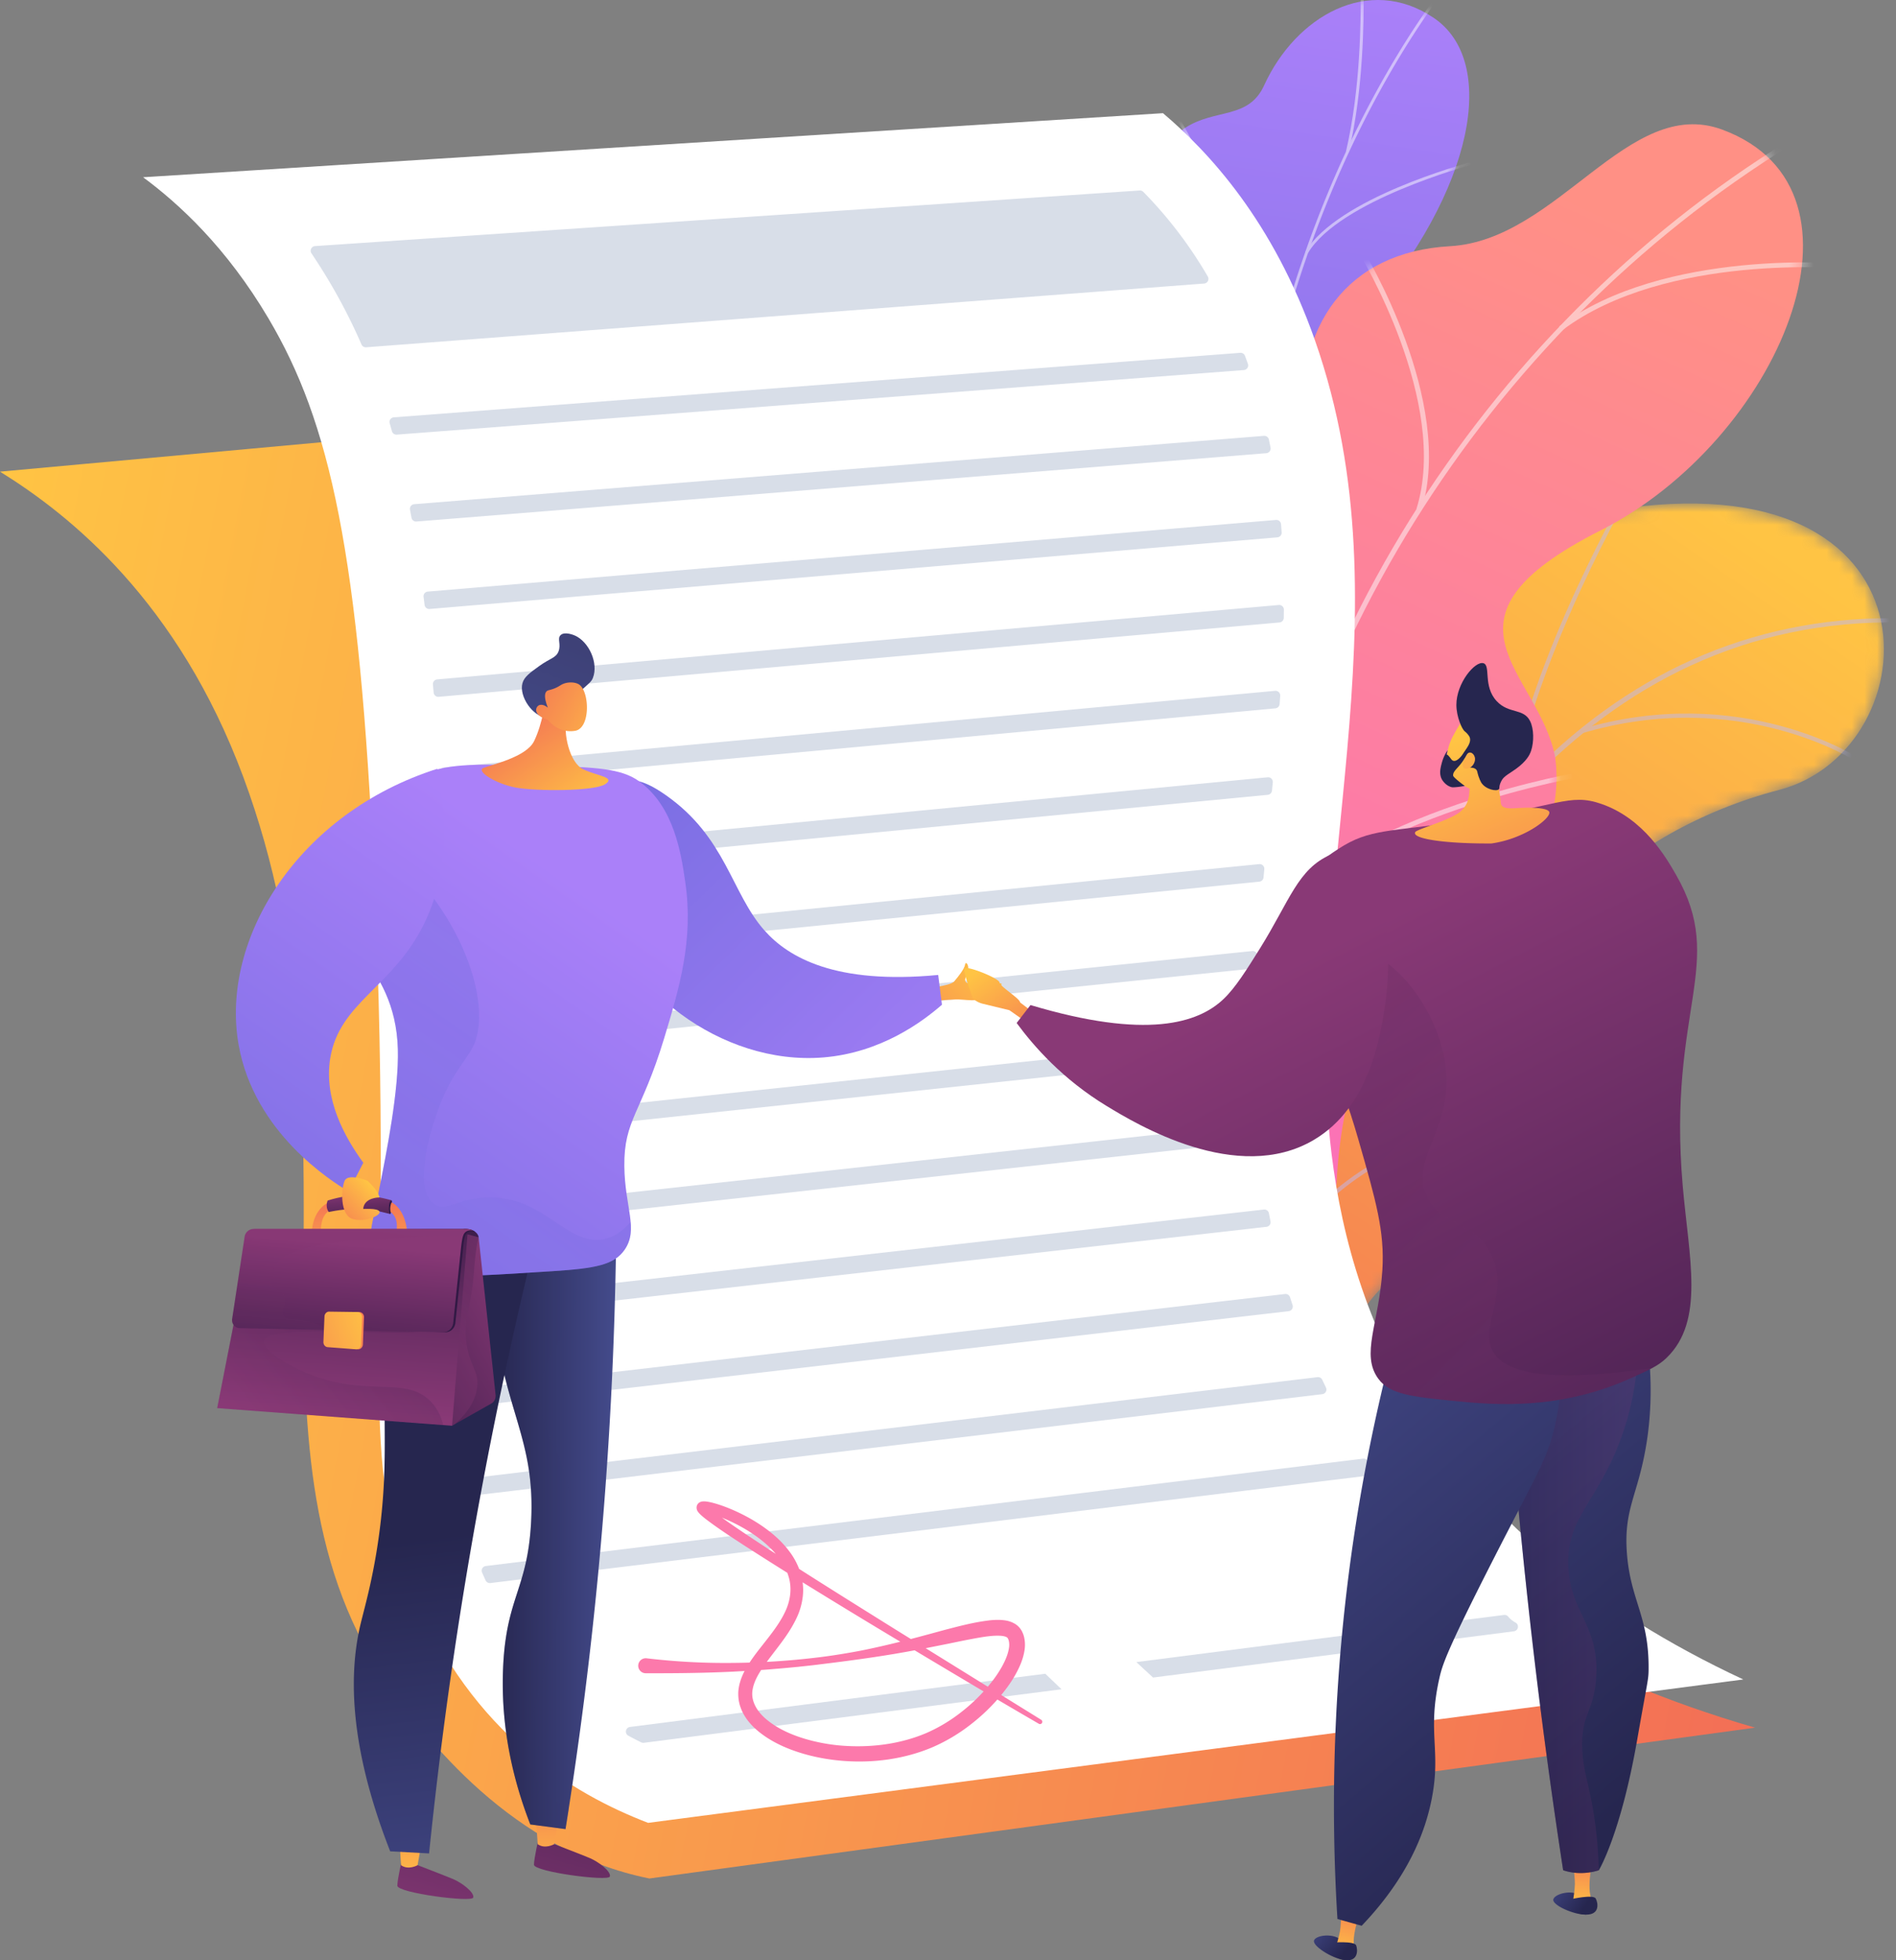
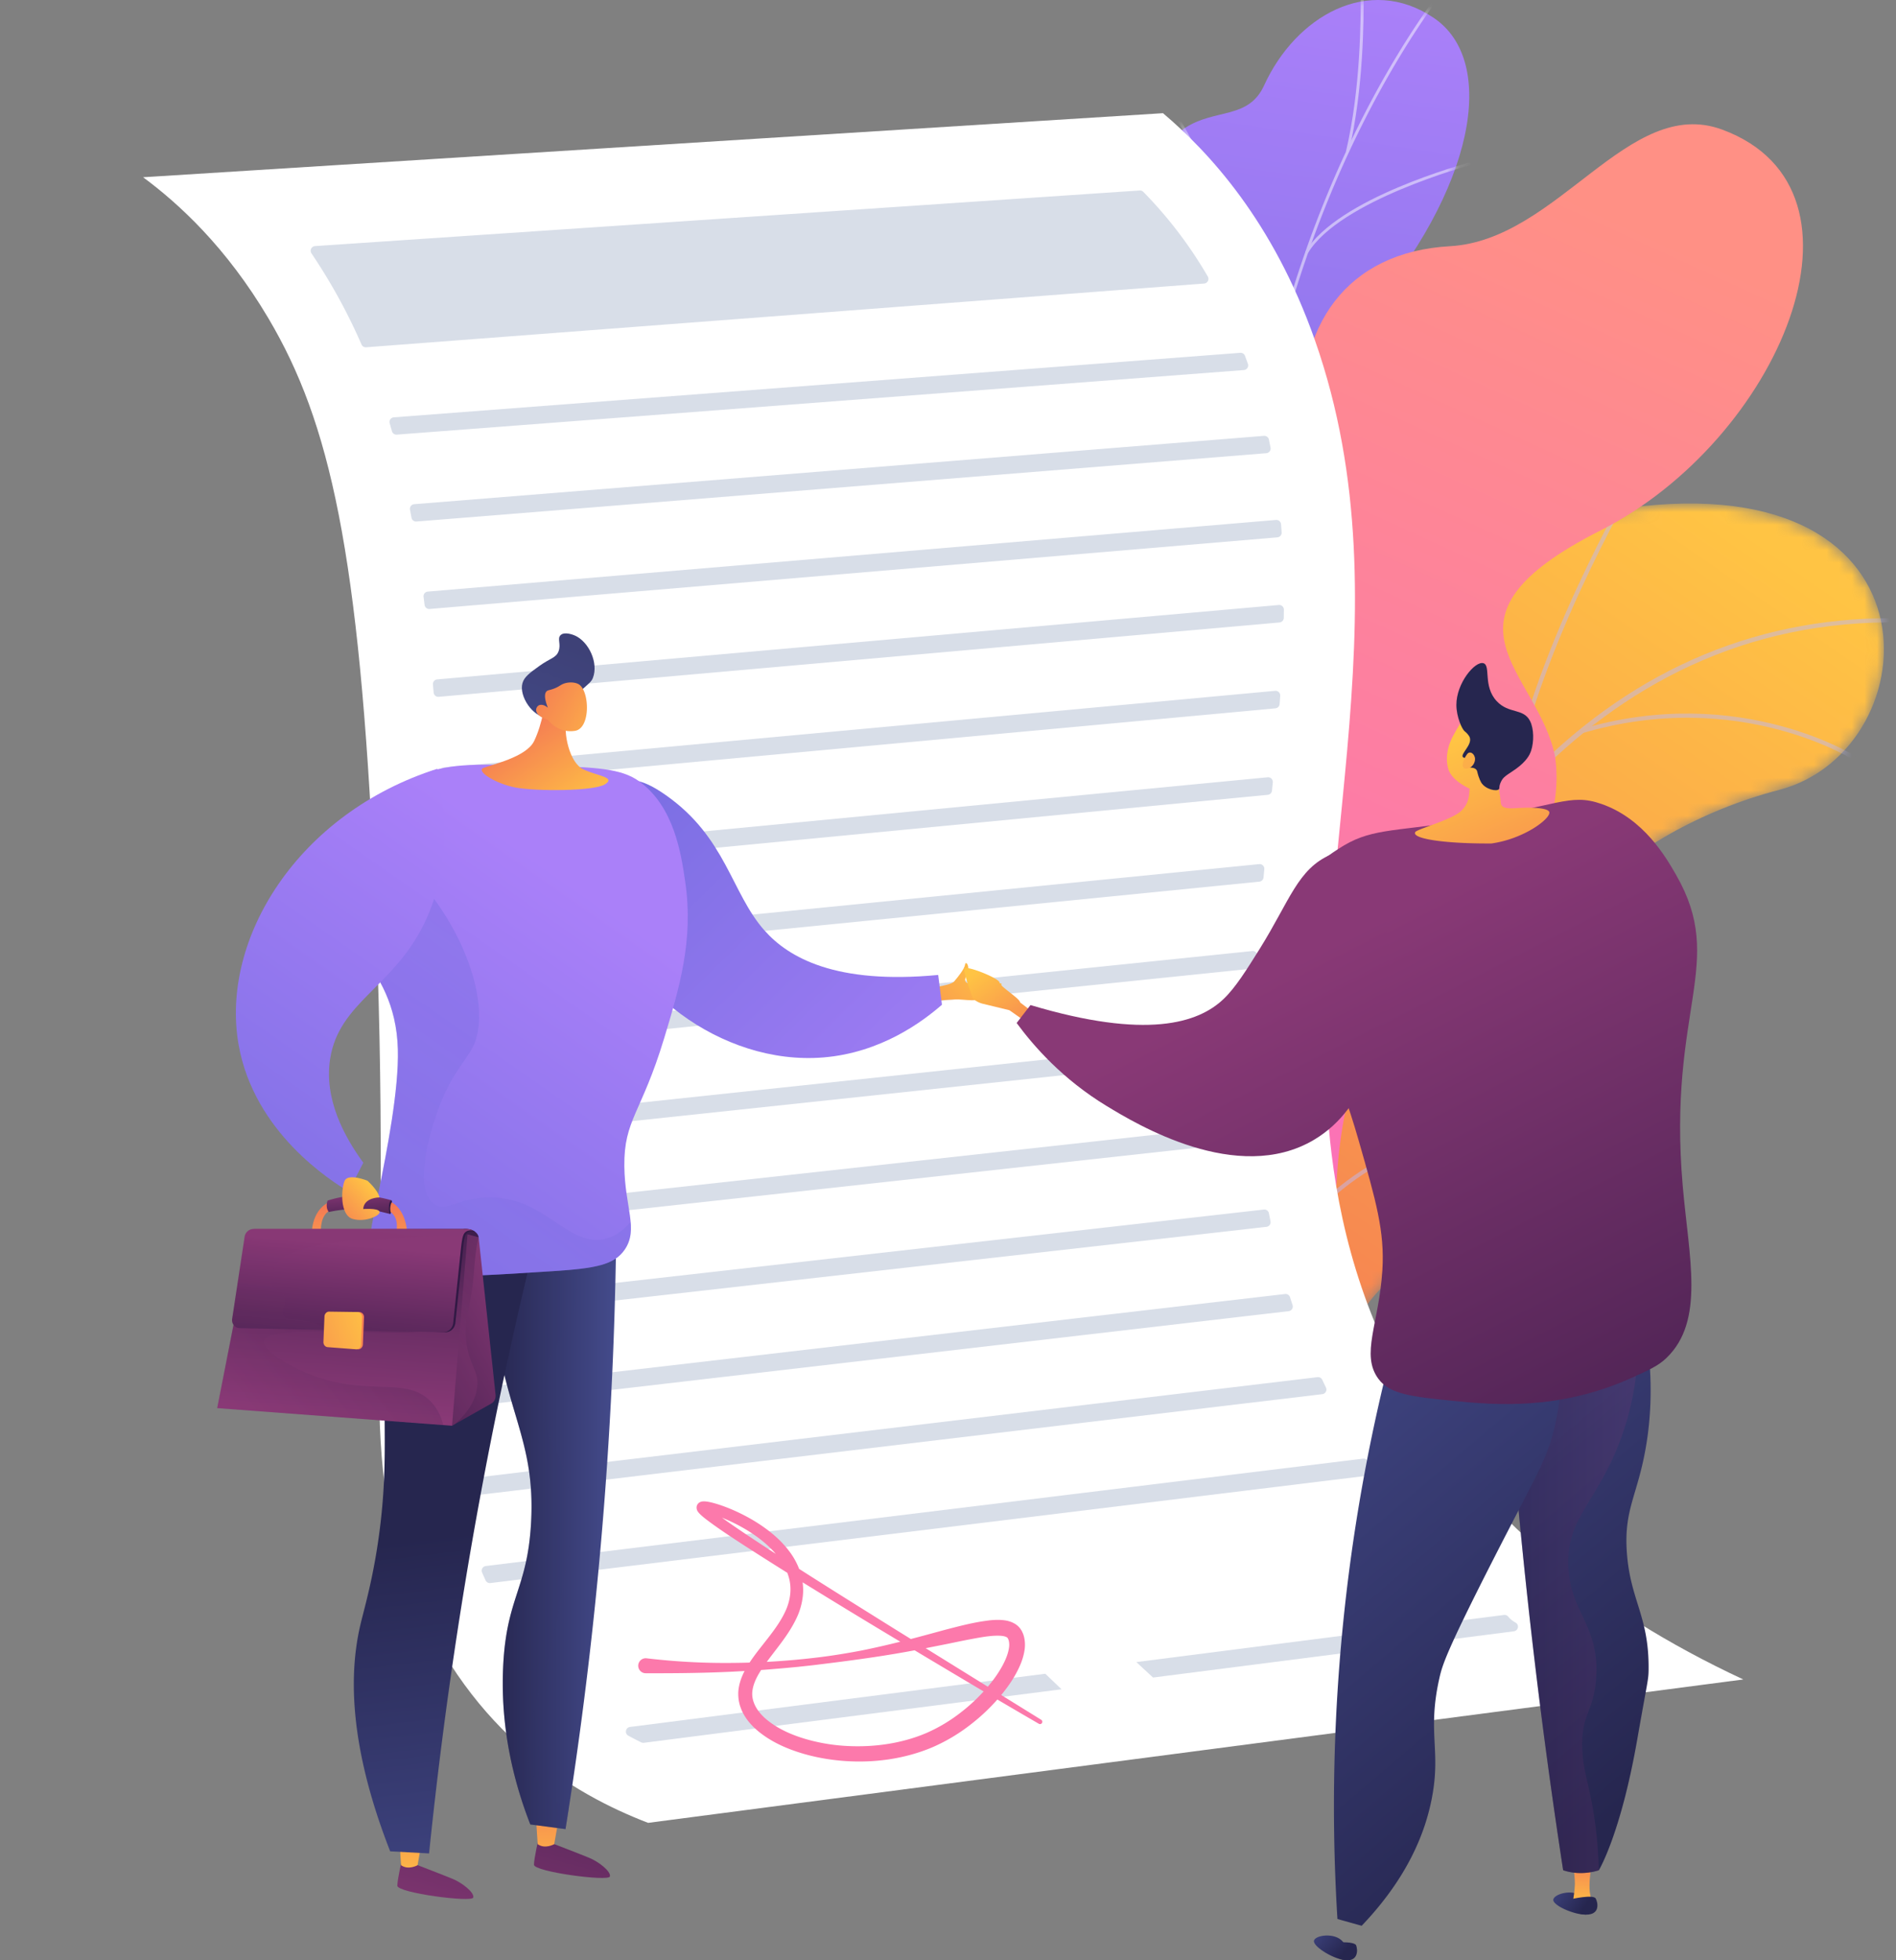
<svg xmlns="http://www.w3.org/2000/svg" width="150" height="155" fill="none">
  <rect width="100%" height="100%" fill="#808080" stroke="none" />
  <mask id="a" style="mask-type:luminance" maskUnits="userSpaceOnUse" x="86" y="39" width="64" height="90">
    <path d="m89.447 123.907 15.109 4.129s4.963-6.973 2.755-13.455c-4.504-13.224 7.393-16.246 12.187-18.257 7.229-3.033 12.277-8.858 4.318-14.17-7.958-5.313 4.55-16.478 16.931-19.693 12.116-3.147 13.514-26.5-13.334-22.097-16.034 2.63-17.932 18.348-20.777 26.058-2.846 7.71-14.77 5.153-13.388 15.9 1.182 9.18 6.063 16.972-.464 21.277-6.528 4.305-8.78 10.517-3.337 20.308z" fill="#fff" />
  </mask>
  <g mask="url(#a)">
    <path d="m89.447 123.907 15.109 4.13s4.963-6.973 2.755-13.455c-4.504-13.225 7.393-16.247 12.187-18.258 7.229-3.033 11.499-8.337 5.405-14.201-6.895-6.635 3.463-16.447 15.844-19.662 12.116-3.147 13.514-26.5-13.334-22.097-16.034 2.63-17.932 18.348-20.777 26.058-2.846 7.71-14.77 5.153-13.388 15.9 1.182 9.18 6.063 16.972-.464 21.277-6.528 4.305-8.78 10.517-3.337 20.308z" fill="url(#b)" />
  </g>
  <mask id="c" style="mask-type:luminance" maskUnits="userSpaceOnUse" x="86" y="39" width="64" height="90">
    <path d="m89.447 123.907 15.109 4.129s4.963-6.973 2.755-13.455c-4.504-13.224 7.393-16.246 12.187-18.257 7.229-3.033 12.277-8.858 4.318-14.17-7.958-5.313 4.55-16.478 16.931-19.693 12.116-3.147 13.514-26.5-13.334-22.097-16.034 2.63-17.932 18.348-20.777 26.058-2.846 7.71-14.77 5.153-13.388 15.9 1.182 9.18 6.063 16.972-.464 21.277-6.528 4.305-8.78 10.517-3.337 20.308z" fill="#fff" />
  </mask>
  <g opacity=".5" fill="#BEB8F2" mask="url(#c)">
    <path d="m95.603 127.096.33.029c.017-.205 1.842-20.628 9.756-40.329 7.291-18.15 21.393-39.382 47.167-37.464l.025-.33c-11.474-.854-21.627 2.73-30.179 10.65-6.832 6.327-12.66 15.42-17.322 27.027-7.931 19.746-9.76 40.213-9.777 40.417z" />
    <path d="m119.271 63.116.327.047c1.568-10.893 9.672-24.76 9.753-24.9l-.284-.167c-.082.139-8.219 14.063-9.796 25.02zM125.114 57.995c12.565-3.755 21.72 2.197 21.811 2.257l.183-.275c-.092-.062-9.369-6.1-22.089-2.3l.095.318zM101.217 99.958c7.677-14.064 29.138-12.161 29.346-12.125l.077-.321c-.2-.055-21.968-1.9-29.713 12.287l.29.159zM102.86 93.559l.331.02c.631-10.204-8.027-19.711-8.115-19.806l-.243.224c.087.094 8.65 9.5 8.027 19.562zM96.29 123.917c2.06-5.727 11.684-8.078 11.781-8.101l-.077-.322c-.403.096-9.894 2.415-12.015 8.311l.311.112zM96.658 119.075l.329.032c.47-4.79-5.054-11.778-6.87-14.074-.256-.325-.477-.605-.507-.663l-.296.147c.04.082.187.269.544.721 1.795 2.27 7.256 9.18 6.8 13.837z" />
  </g>
  <path d="M105.114 65.231c2.435 2.575 1.934 5.975 1.187 8.379-.327.094-.492.231-.8.398-2.781 1.512-4.29 1.564-7.266 2.62-.64.228-2.724.323-3.578.308l-1.591-.055s-4.836-6.567-1.424-9.715c3.412-3.147-.39-9.968-1.959-13.83-.963-2.37-.644-3.763-.858-4.691-2.266-9.825-6.017-11.831-4.791-15.479 1.353-4.026 6.311-2.734 8.015-7.036 1.923-4.859-3.109-9.768-.261-13.96.488-.718 1.01-1.443 1.984-2.068 2.408-1.545 4.998-.639 6.241-3.356 2.499-5.464 8.275-8.794 13.41-5.336 5.069 3.413 3.343 13.525-5.577 23.767-5.513 8.007-5.075 9.818-3.149 13.986 1.348 2.92 6.94 9.942 3.461 14.35-3.479 4.408-5.828 8.775-3.044 11.718z" fill="url(#d)" />
  <mask id="e" style="mask-type:luminance" maskUnits="userSpaceOnUse" x="88" y="0" width="29" height="78">
    <path d="m105.123 76.608-11.73.47s-5.163-6.764-1.751-9.912c3.412-3.147-.39-9.968-1.959-13.83-4.256-10.476 8.613-13.03 4.311-26.915-1.144-3.694-4.663-10.363-2.206-14.25 2.8-4.43 6.626-1.93 8.225-5.425 2.499-5.463 8.275-8.794 13.41-5.336 5.069 3.413 3.343 13.525-5.577 23.767-5.513 8.007-5.075 9.818-3.149 13.986 1.348 2.92 6.94 9.942 3.461 14.35-3.479 4.408-5.828 8.775-3.044 11.718 4.235 4.48.009 11.377.009 11.377z" fill="#fff" />
  </mask>
  <g opacity=".5" fill="#FCFDFE" mask="url(#e)">
    <path d="m99.853 76.297-.23.037a145.668 145.668 0 0 1-.593-3.806c-1.325-9.317-1.661-18.425-1.001-27.072.56-7.326 1.841-14.425 3.809-21.098 1.583-5.366 3.616-10.488 6.043-15.222 1.707-3.329 3.589-6.433 5.594-9.227.35-.487.736-.967 1.11-1.431.498-.62 1.013-1.26 1.444-1.92l.198.11c-.437.67-.955 1.314-1.456 1.937-.372.462-.757.94-1.103 1.422-1.999 2.785-3.875 5.88-5.577 9.199-2.421 4.723-4.449 9.832-6.029 15.186-1.964 6.66-3.242 13.744-3.801 21.056-.66 8.632-.323 17.726 1 27.028.178 1.257.378 2.535.592 3.8z" />
    <path d="m100.029 32.616-.23-.03c1.583-9.168-6.605-22.983-6.688-23.122l.204-.107c.083.14 8.309 14.019 6.714 23.26zM98.019 58.585l-.233-.006c.292-6.335 10.574-14.05 10.678-14.127l.144.168c-.103.077-10.302 7.729-10.59 13.965zM98.188 62.188l-.23.032c-.601-4.09-3.782-9.335-8.956-14.77-.26-.273-.26-.273-.267-.314l.23-.035-.115.018.1-.056c.015.02.114.123.228.243 5.203 5.465 8.404 10.75 9.01 14.882zM99.496 73.979l-.23-.03c.76-4.512 7.071-7.981 7.135-8.016l.115.186c-.063.034-6.278 3.451-7.02 7.86zM99.52 76.408c-1.909-3.192-4.876-5.965-9.072-8.478l.128-.182c4.229 2.533 7.22 5.33 9.148 8.553l-.204.107zM106.71 12.035l-.227-.042c1.186-5.056 1.172-10.604 1.167-12.427-.001-.441-.001-.597.01-.65l.229.033c-.007.041-.007.294-.006.613.005 1.829.018 7.395-1.173 12.473zM103.476 20.01l-.202-.103c2.562-4.249 12.618-6.96 13.044-7.073l.061.207c-.103.028-10.388 2.8-12.903 6.97z" />
  </g>
  <path d="M105.117 99.177c-.805-.006-.354-4.209-3.281-9.174-.731-1.24-4.25-8.284-10.149-7.797l-3.435.283c-1.285-2.445-2.042-4.988 1.302-6.379 5.193-2.16 4.137-11.128 2.238-14.12-2.35-3.705-7.636-12.436.337-15.894 6.637-2.879 11.544-3.457 10.915-11.91-.63-8.453 3.532-14.264 11.668-14.718 8.562-.477 14.111-11.965 21.541-9.219 12.947 4.786 4.418 24.585-9.615 31.685-14.032 7.1-4.91 11.115-3.601 17.939.085.64.169 1.64.043 2.838-.773 7.377-8.127 9.502-12.795 16.02-6.366 8.888-3.812 20.458-5.168 20.447z" fill="url(#f)" />
  <mask id="g" style="mask-type:luminance" maskUnits="userSpaceOnUse" x="87" y="9" width="56" height="76">
-     <path d="M107.67 82.383 89.149 84.43c-1.386-2.355-3.33-6.766.405-8.32 5.193-2.16 4.137-11.128 2.238-14.121-2.35-3.704-7.636-12.435.337-15.893 6.637-2.879 11.544-3.457 10.914-11.91-.629-8.453 3.533-14.264 11.669-14.718 8.562-.477 14.111-11.965 21.541-9.219 12.947 4.786 4.417 24.585-9.615 31.685-14.032 7.1-4.91 11.115-3.601 17.94 1.786 9.315-11.919 8.898-14.98 13.002-2.4 3.217-1.355 7.143-.387 9.507z" fill="#fff" />
-   </mask>
+     </mask>
  <g opacity=".5" fill="#FCFDFE" mask="url(#g)">
    <path d="m98.608 80.598-.403-.03c2.295-27.792 18.874-54.397 43.266-69.432l.221.32c-24.289 14.971-40.798 41.465-43.084 69.142z" />
    <path d="m101.235 65.546-.401.047c-1.402-10.876-12.36-18.22-12.472-18.293l.232-.313c.112.074 11.217 7.513 12.641 18.56zM99.178 75.496l-.376-.14c4.298-10.34 25.351-14.149 25.564-14.186l.074.375c-.21.037-21.046 3.808-25.262 13.951zM112.446 40.354l-.388-.108c2.655-8.447-4.487-20.158-4.559-20.275l.349-.192c.073.119 7.302 11.972 4.598 20.575zM123.595 26.115l-.251-.298c8.325-6.251 22.634-4.968 22.778-4.954l-.041.38c-.142-.014-14.29-1.282-22.486 4.872z" />
  </g>
-   <path d="M91.591 28.921 0 37.294c5.534 3.419 14.097 10.27 19.252 24.152 10.149 27.33-1.127 52.786 11.07 71.169 3.246 4.891 10.244 13.749 21.055 15.92l87.471-11.926c-28.643-8.304-36.411-24.005-37.906-37.391-1.499-13.434 2.767-29.502-2.343-51.124-2.09-8.841-4.942-15.203-7.008-19.173z" fill="url(#h)" />
  <path d="M11.322 14.015 92.01 8.95c3.621 3.068 8.707 8.522 12.021 17.958 7.627 21.714-1.257 43.19 1.31 64.296 1.637 13.46 8.39 30.322 32.578 41.593l-86.644 11.339c-5.967-2.286-13.921-7.038-18.524-18.093-4.879-11.721-1.463-19.65-3.144-56.494-1.183-25.93-3.51-36.157-8.357-44.355-3.355-5.677-7.138-9.115-9.928-11.178z" fill="#fff" />
  <path d="M99.49 89.219c.017.212.035.425.054.637a.368.368 0 0 1-.326.4l-63.088 6.93a.368.368 0 0 1-.41-.37c.003-.213.005-.429.006-.647a.37.37 0 0 1 .329-.365l63.028-6.923c.206-.022.39.13.407.338zM99.237 82.428v.644c.001.19-.14.349-.329.368L36.15 90.124a.368.368 0 0 1-.408-.364l-.003-.646a.37.37 0 0 1 .33-.37L98.83 82.06a.369.369 0 0 1 .407.368zM100.391 95.94c.04.21.081.42.123.629a.367.367 0 0 1-.319.439l-64.15 7.254a.369.369 0 0 1-.41-.371l.008-.648a.37.37 0 0 1 .327-.363l64.018-7.239a.368.368 0 0 1 .403.299zM89.899 131.423l29.091-3.726a.366.366 0 0 1 .332.134c.156.192.35.344.568.463a.369.369 0 0 1-.119.695l-28.55 3.657-1.322-1.223zM49.842 136.553l32.857-4.208c.426.412.855.821 1.285 1.228l-33.043 4.232a.38.38 0 0 1-.213-.035c-.345-.17-.685-.346-1.019-.528-.313-.17-.221-.643.133-.689zM99.474 75.59c-.014.216-.027.433-.039.65a.368.368 0 0 1-.33.345l-63.037 6.498a.368.368 0 0 1-.406-.36 557.68 557.68 0 0 0-.013-.644.37.37 0 0 1 .331-.376L99.07 75.2a.367.367 0 0 1 .404.39zM108.188 115.502c.131.199.264.397.397.594a.368.368 0 0 1-.259.574l-69.529 8.504a.37.37 0 0 1-.38-.211 33.093 33.093 0 0 1-.277-.62.37.37 0 0 1 .292-.516l69.405-8.489a.367.367 0 0 1 .351.164zM104.61 109.103c.095.204.192.406.29.609a.368.368 0 0 1-.287.527l-67.979 8.111a.369.369 0 0 1-.407-.3 29.284 29.284 0 0 1-.107-.647.369.369 0 0 1 .321-.421l67.792-8.088a.368.368 0 0 1 .377.209zM102.059 102.574c.066.208.133.414.201.62a.368.368 0 0 1-.307.482l-65.913 7.662a.368.368 0 0 1-.411-.358 99.62 99.62 0 0 1-.012-.649.37.37 0 0 1 .327-.373l65.722-7.639c.175-.02.34.087.393.255zM100.024 68.728l-.061.652a.369.369 0 0 1-.33.334l-63.75 6.346a.368.368 0 0 1-.405-.354l-.021-.643a.37.37 0 0 1 .332-.381l63.831-6.355a.369.369 0 0 1 .404.4zM98.121 27.898a.37.37 0 0 1 .375.239c.077.21.154.42.229.633l.002.005a.368.368 0 0 1-.322.486L31.39 34.366a.37.37 0 0 1-.383-.27c-.058-.21-.118-.42-.178-.627a.368.368 0 0 1 .326-.47l66.967-5.101zM100.388 34.757c.044.213.087.427.129.64a.37.37 0 0 1-.334.438l-67.237 5.403a.37.37 0 0 1-.392-.303 92.939 92.939 0 0 0-.118-.633.367.367 0 0 1 .333-.435l67.227-5.403a.37.37 0 0 1 .392.293zM95.263 22.42l-66.298 5.04a.368.368 0 0 1-.365-.22 44.62 44.62 0 0 0-2.508-4.91 47.158 47.158 0 0 0-1.45-2.295.37.37 0 0 1 .28-.576l65.242-4.397a.372.372 0 0 1 .289.11 33.652 33.652 0 0 1 5.102 6.696.37.37 0 0 1-.293.552zM100.695 61.864l-.064.652a.37.37 0 0 1-.332.332l-64.697 6.207a.37.37 0 0 1-.404-.35l-.03-.644a.368.368 0 0 1 .333-.384l64.791-6.216a.37.37 0 0 1 .403.403zM101.282 55.018l-.046.65a.372.372 0 0 1-.335.342l-65.68 6.057a.37.37 0 0 1-.401-.345 309.81 309.81 0 0 0-.041-.642.368.368 0 0 1 .334-.39l65.766-6.065a.37.37 0 0 1 .403.393zM101.573 48.208l-.009.65a.37.37 0 0 1-.337.36l-66.52 5.88a.37.37 0 0 1-.4-.337l-.056-.64a.368.368 0 0 1 .334-.4l66.586-5.884a.369.369 0 0 1 .402.37zM101.347 41.45c.018.215.034.43.05.645a.37.37 0 0 1-.338.394l-67.072 5.664a.37.37 0 0 1-.397-.324 157.66 157.66 0 0 0-.08-.637.368.368 0 0 1 .334-.414l67.103-5.665a.37.37 0 0 1 .4.337z" fill="#D8DEE8" />
  <path d="m82.376 135.988-11.649-7.215c-3.871-2.419-7.755-4.828-11.55-7.35-.942-.633-1.896-1.272-2.771-1.954a6.674 6.674 0 0 1-.307-.257 2.332 2.332 0 0 1-.127-.122.392.392 0 0 1-.034-.041c-.006-.007.005.005.005.01a.337.337 0 0 1 .034.159.398.398 0 0 1-.205.337c-.039.018-.058.023-.063.025l-.025.005c-.005.002-.008.001 0 .001l.024.001c.042.003.099.011.159.023.118.021.248.055.375.091.516.149 1.033.356 1.534.587 1 .466 1.955 1.046 2.777 1.756.817.707 1.506 1.567 1.811 2.54.323.975.177 2.009-.292 2.952-.465.951-1.176 1.816-1.885 2.72-.355.452-.713.92-1.033 1.44-.318.517-.604 1.106-.711 1.782-.057.337-.044.692.012 1.035.037.169.073.34.138.499a3 3 0 0 0 .204.465c.314.599.769 1.069 1.25 1.464.977.783 2.092 1.284 3.227 1.643 1.139.36 2.313.568 3.494.657 2.358.172 4.774-.146 6.99-1.078a13.847 13.847 0 0 0 3.07-1.831 15.174 15.174 0 0 0 2.541-2.5c.372-.47.72-.964 1.015-1.506.293-.541.553-1.12.664-1.8a2.722 2.722 0 0 0-.033-1.101c-.027-.097-.052-.194-.098-.289l-.064-.143c-.025-.049-.06-.103-.093-.153a1.476 1.476 0 0 0-.527-.478c-.402-.22-.77-.252-1.103-.272a5.85 5.85 0 0 0-.95.047c-1.204.15-2.308.45-3.419.736-1.104.301-2.201.602-3.304.881a67.34 67.34 0 0 1-3.324.76c-1.117.211-2.24.396-3.37.534a59.81 59.81 0 0 1-6.806.441 52.91 52.91 0 0 1-6.802-.365h-.001a.593.593 0 1 0-.073 1.182c2.305.007 4.602-.015 6.895-.126 1.146-.062 2.291-.12 3.433-.225.572-.043 1.142-.101 1.713-.153.57-.064 1.14-.118 1.709-.194 2.275-.277 4.552-.579 6.814-.985 1.13-.202 2.255-.429 3.374-.651.559-.114 1.114-.234 1.667-.338.551-.103 1.1-.21 1.63-.264a5.39 5.39 0 0 1 .76-.031c.234.007.45.05.55.112.145.029.276.439.192.884-.07.451-.271.937-.522 1.396a9.4 9.4 0 0 1-.896 1.332 13.9 13.9 0 0 1-2.329 2.298 12.605 12.605 0 0 1-2.793 1.676c-2 .849-4.236 1.147-6.427 1.011a14.203 14.203 0 0 1-3.23-.576c-1.04-.316-2.047-.77-2.86-1.414-.816-.636-1.378-1.515-1.226-2.419.068-.455.274-.924.55-1.378.275-.455.607-.9.95-1.351.684-.899 1.435-1.817 1.966-2.931a5.405 5.405 0 0 0 .517-1.806 4.544 4.544 0 0 0-.215-1.892 5.647 5.647 0 0 0-.88-1.644c-.37-.491-.799-.924-1.256-1.31-.919-.772-1.944-1.375-3.017-1.86-.54-.24-1.088-.453-1.672-.614a4.905 4.905 0 0 0-.458-.105 2.31 2.31 0 0 0-.266-.032 1.107 1.107 0 0 0-.19.007.571.571 0 0 0-.077.015c-.023.006-.059.015-.113.043a.473.473 0 0 0-.265.418.56.56 0 0 0 .127.36c.039.052.072.088.104.123.064.067.124.122.183.174.119.105.236.197.353.289.936.71 1.891 1.33 2.852 1.959a292.128 292.128 0 0 0 5.809 3.652 597.882 597.882 0 0 0 5.858 3.56c3.92 2.348 7.84 4.696 11.793 6.986.087.051.2.021.25-.066a.184.184 0 0 0-.062-.248z" fill="#FC79AB" />
  <path d="M42.623 145.328s-.367 1.553-.379 2.116c-.012.562 5.915 1.347 6.008.932.092-.414-.9-1.169-1.617-1.466-.716-.297-2.817-1.105-2.817-1.105l-1.195-.477z" fill="url(#i)" />
  <path d="m44.187 143.88-.34 1.941s-.728.419-1.308 0l-.142-2.155 1.79.214z" fill="url(#j)" />
  <path d="M31.813 146.991s-.367 1.553-.378 2.115c-.012.563 5.915 1.347 6.007.933.092-.415-.9-1.169-1.616-1.466-.716-.297-2.818-1.106-2.818-1.106l-1.195-.476z" fill="url(#k)" />
  <path d="m33.377 145.543-.34 1.94s-.727.42-1.308 0l-.141-2.155 1.79.215z" fill="url(#l)" />
  <path d="m47.026 92.71 1.727 4.542a320.054 320.054 0 0 1-1.42 27.068 318.751 318.751 0 0 1-2.593 20.31l-2.786-.369c-1.134-2.908-2.4-7.276-2.146-12.515.265-5.466 1.903-6.057 2.203-11.286.39-6.778-2.188-8.811-3.011-17.071-.315-3.159-.376-7.256.446-12.151l7.58 1.472z" fill="url(#m)" />
  <path opacity=".3" d="m39.446 91.237 4.093.796c2.132 4.71 2.464 9.455 1.87 11.492-.84 2.881-2.538 3.685-2.675 6.637-.135 2.921 1.45 3.814 2.23 7.336.539 2.438.18 4.609-.558 8.85-1.487 8.543-3.68 11.01-2.23 13.973.413.842 1.193 1.869 2.81 2.739-.081.524-.162 1.051-.246 1.569l-2.786-.368c-1.134-2.908-2.4-7.276-2.146-12.515.265-5.466 1.903-6.057 2.203-11.286.39-6.778-2.188-8.811-3.011-17.071-.315-3.159-.376-7.256.446-12.151z" fill="url(#n)" />
  <path d="M43.125 95.023a352.139 352.139 0 0 0-5.128 23.29 353.346 353.346 0 0 0-4.051 28.241l-3.077-.166c-3.393-8.671-3.206-14.342-2.343-17.971.333-1.399 1.155-4.128 1.612-8.27.32-2.887.311-5.106.294-7.773-.039-5.849-.53-7.166-.273-11.616.24-4.176.386-6.287 1.62-7.423 3.25-2.993 10.776 1.35 11.346 1.688z" fill="url(#o)" />
  <path d="M72.903 78.191s2.253-.201 2.58-.583c.325-.382.82-.993.869-1.343.049-.35.484.173.09.932-.395.758.725.598.9.58.401-.043 1.934-.09 1.89.01-.045.099.182.536-.907 1.052-.953.45-2.087.157-2.707.188l-.619.031-1.643.131-.453-.998z" fill="url(#p)" />
  <path d="m74.224 77.091.297 2.354c-1.492 1.3-4.791 3.794-9.382 4.168-8.092.659-16.118-5.598-17.612-12.635-.74-3.485-.135-8.375 1.938-9.161.576-.218 1.44-.187 3.223 1.064 4.757 3.338 5.161 7.722 7.79 10.688 1.89 2.134 5.61 4.296 13.746 3.522z" fill="url(#q)" />
  <path d="M49.422 98.809c1.11-1.618.005-3.36-.028-6.603-.038-3.676 1.354-4.171 3.15-10.108 1.193-3.948 2.339-7.738 1.671-12.343-.32-2.206-.862-5.95-3.637-7.968-1.431-1.041-3.49-1.121-7.547-1.239-5.017-.145-7.526-.218-9.468.651-.284.127-6.199 2.874-6.992 8.09-.807 5.31 4.708 6.495 4.905 13.683.088 3.226-.884 8.096-1.514 11.255-.605 3.033-.92 3.796-.413 4.772 1.224 2.353 5.544 2.073 14.183 1.514 3.389-.22 4.861-.497 5.69-1.704z" fill="url(#r)" />
  <path opacity=".3" d="M37.607 82.332c-.468 1.358-1.847 2.287-3.01 5.589-.251.713-2.04 5.79-.334 7.22.985.825 2.027-.496 4.57-.467 4.405.05 6.197 4.072 9.14 3.261.51-.14 1.196-.474 1.919-1.313.069.816-.007 1.513-.47 2.187-.829 1.207-2.301 1.484-5.69 1.704-8.64.559-12.96.839-14.183-1.514-.507-.976-.192-1.74.413-4.772.63-3.159 1.602-8.029 1.514-11.255-.197-7.188-5.712-8.372-4.905-13.682.216-1.42.817-2.65 1.574-3.7 6.837 3.578 10.932 12.472 9.462 16.742z" fill="url(#s)" />
  <path d="M33.538 73.074c1.219-2.473 2.228-6.331 1.059-12.285-10.98 3.49-17.205 13.422-15.717 21.834 1.227 6.933 7.33 10.772 8.694 11.586l1.17-2.27c-1.496-2.05-3.13-5.032-2.622-8.235.706-4.442 4.948-5.623 7.416-10.63z" fill="url(#t)" />
  <path d="M43.173 55.262s-.233 1.938-.923 3.347c-.623 1.272-3.434 1.87-4.013 2.117-.58.247.955 1.24 2.549 1.544 1.594.303 6.212.306 7.088-.261.876-.567-.62-.644-1.733-1.18-1.113-.536-1.596-2.935-1.312-3.982.284-1.047-1.656-1.585-1.656-1.585z" fill="url(#u)" />
  <path d="M45.769 54.77c.9-.786 1.023-.876 1.137-1.165.456-1.156-.301-2.856-1.427-3.353-.058-.026-.814-.35-1.137-.024-.274.278.064.721-.156 1.282-.206.524-.656.527-1.538 1.164-.727.524-1.179.85-1.316 1.35-.282 1.032.817 2.654 1.895 2.702.388.018.51-.18 2.542-1.956z" fill="url(#v)" />
  <path d="M43.32 56.897s.806 1.123 2.183.889c1.233-.21 1.147-3.133.297-3.67-.283-.18-.82-.212-1.239-.042-.248.1-.323.218-.73.374-.376.143-.49.11-.596.223-.134.143-.212.467.11 1.292-.26-.227-.553-.294-.745-.174a.439.439 0 0 0-.15.184c-.143.35.187.744.87.924z" fill="url(#w)" />
  <path d="M26.126 95.025s-1.318.385-1.458 2.374c.215-.016.718 0 .718 0s-.093-1.446.844-1.727c-.076-.169-.104-.647-.104-.647z" fill="url(#x)" />
  <path d="m30.96 94.906-.098 1.086c-.651-.162-1.363-.35-2.129-.386a10.63 10.63 0 0 0-2.72.23.778.778 0 0 1-.148-.335 1.031 1.031 0 0 1 .056-.57 8.968 8.968 0 0 1 1.343-.32c1.38-.218 2.626-.002 3.697.295z" fill="url(#y)" />
  <path d="M31.022 95.22c-.002-.131-.013-.295-.061-.314-.046-.018-.108.1-.134.166-.011.028-.035.094-.05.305-.02.273.003.406.024.489.012.05.032.124.061.126.023.002.044-.046.074-.138.041-.123.09-.33.086-.634z" fill="url(#z)" />
  <path d="M32.222 97.508c-.273.047-.937.187-.937.187s.433-1.272-.383-1.86a1.222 1.222 0 0 1 .08-.765c.347.18 1.101.782 1.24 2.438z" fill="url(#A)" />
  <path d="M37.87 97.843s-.034-.668-1.173-.668c-.18.122-.188.668-.188.668h1.36z" fill="url(#B)" />
  <path d="m38.88 110.974-3.116 1.761-1.888-6.466 3.11-8.667.883.24 1.338 12.45c.03.281-.1.554-.327.682z" fill="url(#C)" />
  <path opacity=".3" d="m33.876 106.269 3.11-8.667.883.24c-.217.766-.321 2.012-.37 2.705-.209 2.951-.902 3.773-.566 5.831.279 1.712.888 1.945.835 3.096-.058 1.255-.842 2.305-1.774 3.131l-.23.13-1.888-6.466z" fill="url(#D)" />
  <path d="M36.987 97.602h-17.11l-2.693 13.739 18.58 1.394 1.223-15.133z" fill="url(#E)" />
  <path d="M19.878 97.602h5.763c.106.281.269.67.506 1.111 2.577 4.796 8.478 5.401 8.372 6.189-.16 1.178-13.3-.494-13.636 1.124-.162.782 2.613 2.558 5.513 3.231 3.471.805 6.023-.21 7.72 1.6.574.612.828 1.33.951 1.815l-17.883-1.331 2.694-13.74z" fill="url(#F)" opacity=".2" />
  <path d="M36.697 97.175c.193 0 .462-.022.755.138a1.2 1.2 0 0 1 .166.11l-.135-.044c-.216-.06-.516.02-.628.223-.137.25-.186.827-.216 1.114-.086.814-.611 5.881-.611 5.881-.04.428-.387.751-.798.743l-15.915-.773a.595.595 0 0 1-.34-.109.647.647 0 0 1-.254-.652l.806-6.035a.722.722 0 0 1 .7-.596h16.47z" fill="url(#G)" />
  <path d="M36.527 97.175c.192 0 .42-.025.676.04a.734.734 0 0 1 .227.086s-.54-.12-.745.3c-.125.258-.187.828-.217 1.115l-.61 5.881c-.04.428-.387.751-.798.743l-16.095-.323a.602.602 0 0 1-.34-.109.647.647 0 0 1-.253-.652l.985-6.485a.723.723 0 0 1 .7-.596h16.47z" fill="url(#H)" />
  <path opacity=".1" d="m18.372 104.255.985-6.484a.722.722 0 0 1 .7-.596h16.47c.192 0 .421-.025.676.04a.736.736 0 0 1 .227.086s-.54-.12-.745.3c-.02.041-.037.09-.054.144-1.564.057-3.128.016-4.692.11-3.092.182-6.219.182-9.137 1.343-.934.372-1.574 1.706-1.32 2.323.182.444.805.409 1.023.992.229.614-.32 1.031-.09 1.462.241.451.973.236 2.159.558a5.841 5.841 0 0 1 1.466.626l-7.074-.142a.602.602 0 0 1-.34-.109.648.648 0 0 1-.254-.653z" fill="url(#I)" />
  <path d="m26.074 106.224 2.015.451.213.016c.215.017.4-.156.409-.383l.088-2.146a.392.392 0 0 0-.375-.418l-.214-.003-2.026.24c-.194-.003-.357-.099-.366.114l-.083 2.013c-.008.213.146.101.339.116z" fill="url(#J)" />
  <path d="m25.92 106.521 2.234.17a.388.388 0 0 0 .408-.383l.089-2.146a.392.392 0 0 0-.376-.418l-2.238-.031c-.194-.003-.358.169-.367.382l-.083 2.013c-.009.213.14.399.334.413z" fill="url(#K)" />
  <path d="M29.07 93.36s.865.774.948 1.324c0 0-1.219-.017-1.285.922 0 0 1.112-.105 1.285.183.174.288-1.101.898-2.123.593-1.022-.305-.906-2.413-.628-3.022.279-.61 1.803 0 1.803 0z" fill="url(#L)" />
  <path d="M122.887 150.197c.081-.447 1.522-.851 2.236-.253.354.297.598.899.393 1.17-.074.099.231.273-.062.277-.971.011-2.648-.751-2.567-1.194z" fill="url(#M)" />
  <path d="m124.463 150.199 1.495.074c-.518-.941.105-3.503.105-3.503l-1.615.047s.04.744.139 1.849c.033.378-.029.948-.124 1.533z" fill="url(#N)" />
  <path d="M124.266 150.176s1.785-.411 1.978-.057c.193.354.343 1.302-.79 1.272-1.132-.031-1.289-.914-1.188-1.215z" fill="url(#O)" />
  <path d="M103.958 153.434c.143-.431 1.627-.629 2.25.063.309.343.467.973.226 1.214-.088.087.19.302-.1.265-.963-.125-2.518-1.114-2.376-1.542z" fill="url(#P)" />
-   <path d="m105.712 153.849 1.469.288c-.378-1.006.606-3.452.606-3.452l-1.604-.185s-.068.742-.129 1.849c-.021.379-.164.934-.342 1.5z" fill="url(#Q)" />
  <path d="M105.327 153.607s1.825-.157 1.966.22c.142.378.158 1.337-.959 1.149-1.117-.189-1.149-1.086-1.007-1.369z" fill="url(#R)" />
  <path d="M118.824 102.137a489.043 489.043 0 0 0 4.843 45.744c1.468.504 2.825 0 2.825 0s1.716-2.811 3.027-10.284c.84-4.795.898-4.734.908-5.571.047-4.219-1.433-5.441-1.716-9.213-.261-3.489.85-4.534 1.514-8.463.51-3.021.701-7.423-.908-13.177l-10.493.964z" fill="url(#S)" />
  <path opacity=".3" d="M118.824 102.137a489.043 489.043 0 0 0 4.843 45.744c1.468.504 2.825 0 2.825 0a35.383 35.383 0 0 0-.219-3.102c-.397-3.461-1.03-4.446-1.095-6.571-.083-2.716.901-2.8 1.095-5.475.302-4.147-1.975-5.13-2.19-8.761-.227-3.836 2.175-5.098 4.016-9.856 1.086-2.808 2.05-7.024 1.218-12.943l-10.493.964z" fill="url(#T)" />
  <path d="M111.46 101.923a143.235 143.235 0 0 0-5.045 24.961 144.332 144.332 0 0 0-.605 24.854l1.917.536c3.715-3.888 5.042-7.461 5.549-10.07.749-3.861-.38-5.17.605-9.535.227-1.004.546-2.083 4.237-9.32 3.524-6.908 4.246-7.911 4.843-10.392.852-3.54.627-6.681.303-8.784l-11.804-2.25z" fill="url(#U)" />
  <path d="m81.288 80.884-1.432-1.006-2.098-.508a1.815 1.815 0 0 1-.771-.401s-.784-2.039-.698-2.366c.086-.327 2.76.754 2.781 1.074.02.32 1.638 1.288 1.63 1.583l.903.692-.315.932z" fill="url(#V)" />
  <path d="M101.875 71.436c.941-2.302 2.962-3.626 4.01-4.313 2.48-1.624 4.067-1.328 9.761-2.194 7.589-1.155 8.497-2.249 11.048-1.362 3.35 1.164 5.1 4.205 5.902 5.6 4.043 7.025-.684 10.596.53 24.59.495 5.717 1.766 10.683-1.287 13.621-.643.618-1.362.942-2.8 1.589-5.702 2.566-10.815 2.124-13.922 1.816-3.419-.339-5.147-.532-6.054-1.74-1.448-1.93.043-4.382.303-8.626.187-3.047-.506-5.462-1.892-10.291-3.221-11.227-7.403-14.279-5.599-18.69z" fill="url(#W)" />
  <path d="M114.577 60.787c-.346-1.23.258-2.37.392-2.616.557-1.028.7-1.169.966-1.347l.369-.228.044-.016c.237-.085 1.046-.11 1.21-.074.523.111 1.08 2.243.921 5.257a23.855 23.855 0 0 1 .262 1.746c.048.436.667.426 1.105.398 1.778-.113 2.648.038 2.724.303.142.496-1.968 2.119-4.572 2.484-3.495.026-6.338-.347-6.033-.897.136-.244 2.844-.952 3.606-1.653.697-.643.64-1.306.698-1.78-.212-.11-1.438-.67-1.692-1.577z" fill="url(#X)" />
  <path d="M115.22 55.74c.003.934.443 1.931.667 2.091.029.02.192.15.338.37.02.03.038.065.054.11.204.588-.731 1.28-.551 1.544.131.191.767-.064.843.1.071.156-.458.478-.377.664.061.14.387.012.592.227.102.107.072.192.18.52.061.185.147.387.213.5.323.548 1.237.749 1.413.53.049-.062.007-.113.057-.319 0 0 .046-.19.179-.41.189-.314.645-.538 1.105-.87.853-.614 1.085-1.137 1.154-1.314.025-.063.041-.11.052-.145.221-.688.222-1.699-.087-2.32-.518-1.042-1.687-.548-2.644-1.58-1.105-1.19-.447-2.817-1.046-2.997-.661-.198-2.148 1.573-2.142 3.3z" fill="#26264F" />
  <path d="M116.064 59.636c.229-.315.631-.02.633.388.002.406-.392.83-.774.75-.383-.081-.167-.715.141-1.138z" fill="url(#Y)" />
-   <path d="m116.249 58.955-.531.69s-.572.847-.906.383c-.273-.378-.344-.37-.36-.354-.004.003-.004.008-.005.007-.005-.001.04-.188.08-.353a3.114 3.114 0 0 0-.454.975c-.115.43-.237.89.005 1.333.014.025.282.496.781.61 0 0 .196.045 1.025-.1 0 0-.906-.659-.92-.815-.038-.425.552-.654.989-1.526.169-.336.252-.64.296-.85z" fill="#26264F" />
-   <path opacity=".1" d="M118.068 106.773c-1.006-2.003 1.459-4.665-.152-7.718-1.367-2.594-3.851-2.013-4.994-4.39-1.379-2.87 1.621-5.015 1.514-9.382-.129-5.22-4.621-10.446-7.264-9.988-1.711.297-1.93 2.848-3.134 5.642 1.065 2.335 2.309 5.26 3.436 9.189 1.386 4.829 2.079 7.243 1.892 10.291-.26 4.244-1.751 6.696-.303 8.626.907 1.208 2.635 1.401 6.054 1.74 3.107.308 8.22.75 13.922-1.816.722-.325 1.263-.568 1.703-.808-8.909 1.338-11.876.202-12.674-1.386z" fill="url(#Z)" />
  <path d="m80.43 80.89 1.097-1.419c9.193 2.749 13.27 1.426 15.266-.47.948-.9 1.827-2.309 2.888-4.008 2.364-3.79 2.991-6.29 5.599-7.416.66-.285 1.117-.474 1.665-.34 2.522.616 3.356 7.189 2.648 12.106-.39 2.713-1.28 8.196-5.637 10.783-6.063 3.6-14.094-1.27-16.389-2.663-3.505-2.125-5.786-4.738-7.136-6.573z" fill="url(#aa)" />
  <defs>
    <linearGradient id="C" x1="27.035" y1="110.369" x2="41.737" y2="102.183" gradientUnits="userSpaceOnUse">
      <stop stop-color="#311944" />
      <stop offset="1" stop-color="#893976" />
    </linearGradient>
    <linearGradient id="b" x1="140.224" y1="43.281" x2="86.776" y2="120.543" gradientUnits="userSpaceOnUse">
      <stop stop-color="#FFC444" />
      <stop offset=".996" stop-color="#F36F56" />
    </linearGradient>
    <linearGradient id="f" x1="125.014" y1="15.544" x2="89.569" y2="92.993" gradientUnits="userSpaceOnUse">
      <stop stop-color="#FF9085" />
      <stop offset="1" stop-color="#FB6FBB" />
    </linearGradient>
    <linearGradient id="h" x1="-9.881" y1="88.728" x2="142.425" y2="117.989" gradientUnits="userSpaceOnUse">
      <stop stop-color="#FFC444" />
      <stop offset=".996" stop-color="#F36F56" />
    </linearGradient>
    <linearGradient id="i" x1="50.433" y1="128.824" x2="42.382" y2="157.878" gradientUnits="userSpaceOnUse">
      <stop stop-color="#311944" />
      <stop offset="1" stop-color="#893976" />
    </linearGradient>
    <linearGradient id="j" x1="43.359" y1="149.391" x2="43.243" y2="139.611" gradientUnits="userSpaceOnUse">
      <stop stop-color="#FFC444" />
      <stop offset=".996" stop-color="#F36F56" />
    </linearGradient>
    <linearGradient id="k" x1="40.859" y1="126.027" x2="32.808" y2="155.081" gradientUnits="userSpaceOnUse">
      <stop stop-color="#311944" />
      <stop offset="1" stop-color="#893976" />
    </linearGradient>
    <linearGradient id="l" x1="32.531" y1="149.526" x2="32.415" y2="139.746" gradientUnits="userSpaceOnUse">
      <stop stop-color="#FFC444" />
      <stop offset=".996" stop-color="#F36F56" />
    </linearGradient>
    <linearGradient id="m" x1="48.753" y1="117.934" x2="38.784" y2="117.934" gradientUnits="userSpaceOnUse">
      <stop stop-color="#444B8C" />
      <stop offset=".996" stop-color="#26264F" />
    </linearGradient>
    <linearGradient id="n" x1="48.753" y1="117.934" x2="38.784" y2="117.934" gradientUnits="userSpaceOnUse">
      <stop stop-color="#444B8C" />
      <stop offset=".996" stop-color="#26264F" />
    </linearGradient>
    <linearGradient id="o" x1="40.478" y1="155.255" x2="36.317" y2="121.095" gradientUnits="userSpaceOnUse">
      <stop stop-color="#444B8C" />
      <stop offset=".996" stop-color="#26264F" />
    </linearGradient>
    <linearGradient id="p" x1="78.458" y1="75.742" x2="69.015" y2="85.353" gradientUnits="userSpaceOnUse">
      <stop stop-color="#FFC444" />
      <stop offset=".996" stop-color="#F36F56" />
    </linearGradient>
    <linearGradient id="q" x1="33.004" y1="47.078" x2="78.604" y2="93.699" gradientUnits="userSpaceOnUse">
      <stop offset=".004" stop-color="#6165D7" />
      <stop offset="1" stop-color="#AA80F9" />
    </linearGradient>
    <linearGradient id="r" x1="11.858" y1="120.846" x2="46.722" y2="70.794" gradientUnits="userSpaceOnUse">
      <stop offset=".004" stop-color="#6165D7" />
      <stop offset="1" stop-color="#AA80F9" />
    </linearGradient>
    <linearGradient id="s" x1="11.665" y1="121.13" x2="46.96" y2="70.459" gradientUnits="userSpaceOnUse">
      <stop stop-color="#AA80F9" />
      <stop offset=".996" stop-color="#6165D7" />
    </linearGradient>
    <linearGradient id="t" x1="2.372" y1="114.259" x2="37.416" y2="63.949" gradientUnits="userSpaceOnUse">
      <stop offset=".004" stop-color="#6165D7" />
      <stop offset="1" stop-color="#AA80F9" />
    </linearGradient>
    <linearGradient id="u" x1="45.616" y1="64.753" x2="40.026" y2="56.53" gradientUnits="userSpaceOnUse">
      <stop stop-color="#FFC444" />
      <stop offset=".996" stop-color="#F36F56" />
    </linearGradient>
    <linearGradient id="v" x1="41.056" y1="61.587" x2="45.249" y2="50.938" gradientUnits="userSpaceOnUse">
      <stop stop-color="#444B8C" />
      <stop offset=".996" stop-color="#3E4177" />
    </linearGradient>
    <linearGradient id="w" x1="49.661" y1="58.399" x2="40.932" y2="53.645" gradientUnits="userSpaceOnUse">
      <stop stop-color="#FFC444" />
      <stop offset=".996" stop-color="#F36F56" />
    </linearGradient>
    <linearGradient id="x" x1="25.8" y1="101.768" x2="25.307" y2="94.42" gradientUnits="userSpaceOnUse">
      <stop stop-color="#FFC444" />
      <stop offset=".996" stop-color="#F36F56" />
    </linearGradient>
    <linearGradient id="y" x1="28.681" y1="99.265" x2="28.331" y2="94.04" gradientUnits="userSpaceOnUse">
      <stop offset=".1" stop-color="#311944" />
      <stop offset=".267" stop-color="#371B47" />
      <stop offset=".48" stop-color="#462150" />
      <stop offset=".719" stop-color="#612A5F" />
      <stop offset=".974" stop-color="#853774" />
      <stop offset="1" stop-color="#893976" />
    </linearGradient>
    <linearGradient id="z" x1="30.787" y1="95.512" x2="26.858" y2="97.618" gradientUnits="userSpaceOnUse">
      <stop offset=".1" stop-color="#311944" />
      <stop offset=".267" stop-color="#371B47" />
      <stop offset=".48" stop-color="#462150" />
      <stop offset=".719" stop-color="#612A5F" />
      <stop offset=".974" stop-color="#853774" />
      <stop offset="1" stop-color="#893976" />
    </linearGradient>
    <linearGradient id="A" x1="31.957" y1="102.654" x2="31.395" y2="94.29" gradientUnits="userSpaceOnUse">
      <stop stop-color="#FFC444" />
      <stop offset=".996" stop-color="#F36F56" />
    </linearGradient>
    <linearGradient id="B" x1="36.731" y1="101.992" x2="38.916" y2="82.023" gradientUnits="userSpaceOnUse">
      <stop offset=".1" stop-color="#311944" />
      <stop offset=".685" stop-color="#6D2F66" />
      <stop offset="1" stop-color="#893976" />
    </linearGradient>
    <linearGradient id="d" x1="103.29" y1="-1.503" x2="90.227" y2="89.915" gradientUnits="userSpaceOnUse">
      <stop stop-color="#AA80F9" />
      <stop offset=".996" stop-color="#6165D7" />
    </linearGradient>
    <linearGradient id="D" x1="40.288" y1="99.052" x2="35.893" y2="106.421" gradientUnits="userSpaceOnUse">
      <stop stop-color="#311944" />
      <stop offset="1" stop-color="#893976" />
    </linearGradient>
    <linearGradient id="E" x1="28.145" y1="90.249" x2="26.549" y2="111.664" gradientUnits="userSpaceOnUse">
      <stop offset=".1" stop-color="#311944" />
      <stop offset=".685" stop-color="#6D2F66" />
      <stop offset="1" stop-color="#893976" />
    </linearGradient>
    <linearGradient id="F" x1="31.422" y1="102.094" x2="18.505" y2="112.047" gradientUnits="userSpaceOnUse">
      <stop stop-color="#311944" />
      <stop offset="1" stop-color="#893976" />
    </linearGradient>
    <linearGradient id="G" x1="34.766" y1="101.207" x2="29.276" y2="100.994" gradientUnits="userSpaceOnUse">
      <stop offset=".1" stop-color="#311944" />
      <stop offset=".685" stop-color="#6D2F66" />
      <stop offset="1" stop-color="#893976" />
    </linearGradient>
    <linearGradient id="H" x1="26.347" y1="118.215" x2="28.104" y2="98.472" gradientUnits="userSpaceOnUse">
      <stop offset=".1" stop-color="#311944" />
      <stop offset=".267" stop-color="#371B47" />
      <stop offset=".48" stop-color="#462150" />
      <stop offset=".719" stop-color="#612A5F" />
      <stop offset=".974" stop-color="#853774" />
      <stop offset="1" stop-color="#893976" />
    </linearGradient>
    <linearGradient id="I" x1="25.484" y1="122.858" x2="28.473" y2="95.541" gradientUnits="userSpaceOnUse">
      <stop stop-color="#311944" />
      <stop offset="1" stop-color="#893976" />
    </linearGradient>
    <linearGradient id="J" x1="21.019" y1="108.534" x2="30.549" y2="103.553" gradientUnits="userSpaceOnUse">
      <stop stop-color="#FFC444" />
      <stop offset=".996" stop-color="#F36F56" />
    </linearGradient>
    <linearGradient id="K" x1="29.581" y1="104.318" x2="19.792" y2="107.821" gradientUnits="userSpaceOnUse">
      <stop stop-color="#FFC444" />
      <stop offset=".996" stop-color="#F36F56" />
    </linearGradient>
    <linearGradient id="L" x1="29.497" y1="93.858" x2="25.796" y2="97.206" gradientUnits="userSpaceOnUse">
      <stop stop-color="#FFC444" />
      <stop offset=".996" stop-color="#F36F56" />
    </linearGradient>
    <linearGradient id="M" x1="122.086" y1="148.908" x2="125.26" y2="151.018" gradientUnits="userSpaceOnUse">
      <stop stop-color="#444B8C" />
      <stop offset=".996" stop-color="#26264F" />
    </linearGradient>
    <linearGradient id="N" x1="125.081" y1="151.008" x2="125.328" y2="146.054" gradientUnits="userSpaceOnUse">
      <stop stop-color="#FFC444" />
      <stop offset=".996" stop-color="#F36F56" />
    </linearGradient>
    <linearGradient id="O" x1="122.325" y1="148.55" x2="125.498" y2="150.659" gradientUnits="userSpaceOnUse">
      <stop stop-color="#444B8C" />
      <stop offset=".996" stop-color="#26264F" />
    </linearGradient>
    <linearGradient id="P" x1="103.346" y1="152.046" x2="106.193" y2="154.579" gradientUnits="userSpaceOnUse">
      <stop stop-color="#444B8C" />
      <stop offset=".996" stop-color="#26264F" />
    </linearGradient>
    <linearGradient id="Q" x1="106.207" y1="154.739" x2="107.162" y2="149.871" gradientUnits="userSpaceOnUse">
      <stop stop-color="#FFC444" />
      <stop offset=".996" stop-color="#F36F56" />
    </linearGradient>
    <linearGradient id="R" x1="103.632" y1="151.725" x2="106.48" y2="154.257" gradientUnits="userSpaceOnUse">
      <stop stop-color="#444B8C" />
      <stop offset=".996" stop-color="#26264F" />
    </linearGradient>
    <linearGradient id="S" x1="103.38" y1="97.361" x2="136.464" y2="136.249" gradientUnits="userSpaceOnUse">
      <stop stop-color="#444B8C" />
      <stop offset=".996" stop-color="#26264F" />
    </linearGradient>
    <linearGradient id="T" x1="118.824" y1="124.639" x2="129.631" y2="124.639" gradientUnits="userSpaceOnUse">
      <stop stop-color="#311944" />
      <stop offset="1" stop-color="#6B3976" />
    </linearGradient>
    <linearGradient id="U" x1="94.752" y1="104.7" x2="127.836" y2="143.588" gradientUnits="userSpaceOnUse">
      <stop stop-color="#444B8C" />
      <stop offset=".996" stop-color="#26264F" />
    </linearGradient>
    <linearGradient id="V" x1="77.325" y1="76.783" x2="82.533" y2="83.861" gradientUnits="userSpaceOnUse">
      <stop stop-color="#FFC444" />
      <stop offset=".996" stop-color="#F36F56" />
    </linearGradient>
    <linearGradient id="W" x1="142.561" y1="131.572" x2="111.799" y2="71.498" gradientUnits="userSpaceOnUse">
      <stop stop-color="#311944" />
      <stop offset="1" stop-color="#893976" />
    </linearGradient>
    <linearGradient id="X" x1="114.541" y1="58.827" x2="122.604" y2="77.326" gradientUnits="userSpaceOnUse">
      <stop stop-color="#FFC444" />
      <stop offset=".996" stop-color="#F36F56" />
    </linearGradient>
    <linearGradient id="Y" x1="113.938" y1="55.029" x2="122.941" y2="75.683" gradientUnits="userSpaceOnUse">
      <stop stop-color="#FFC444" />
      <stop offset=".996" stop-color="#F36F56" />
    </linearGradient>
    <linearGradient id="Z" x1="100.738" y1="84.302" x2="120.865" y2="103.521" gradientUnits="userSpaceOnUse">
      <stop stop-color="#311944" />
      <stop offset="1" stop-color="#893976" />
    </linearGradient>
    <linearGradient id="aa" x1="127.808" y1="139.883" x2="96.672" y2="79.079" gradientUnits="userSpaceOnUse">
      <stop stop-color="#311944" />
      <stop offset="1" stop-color="#893976" />
    </linearGradient>
  </defs>
</svg>